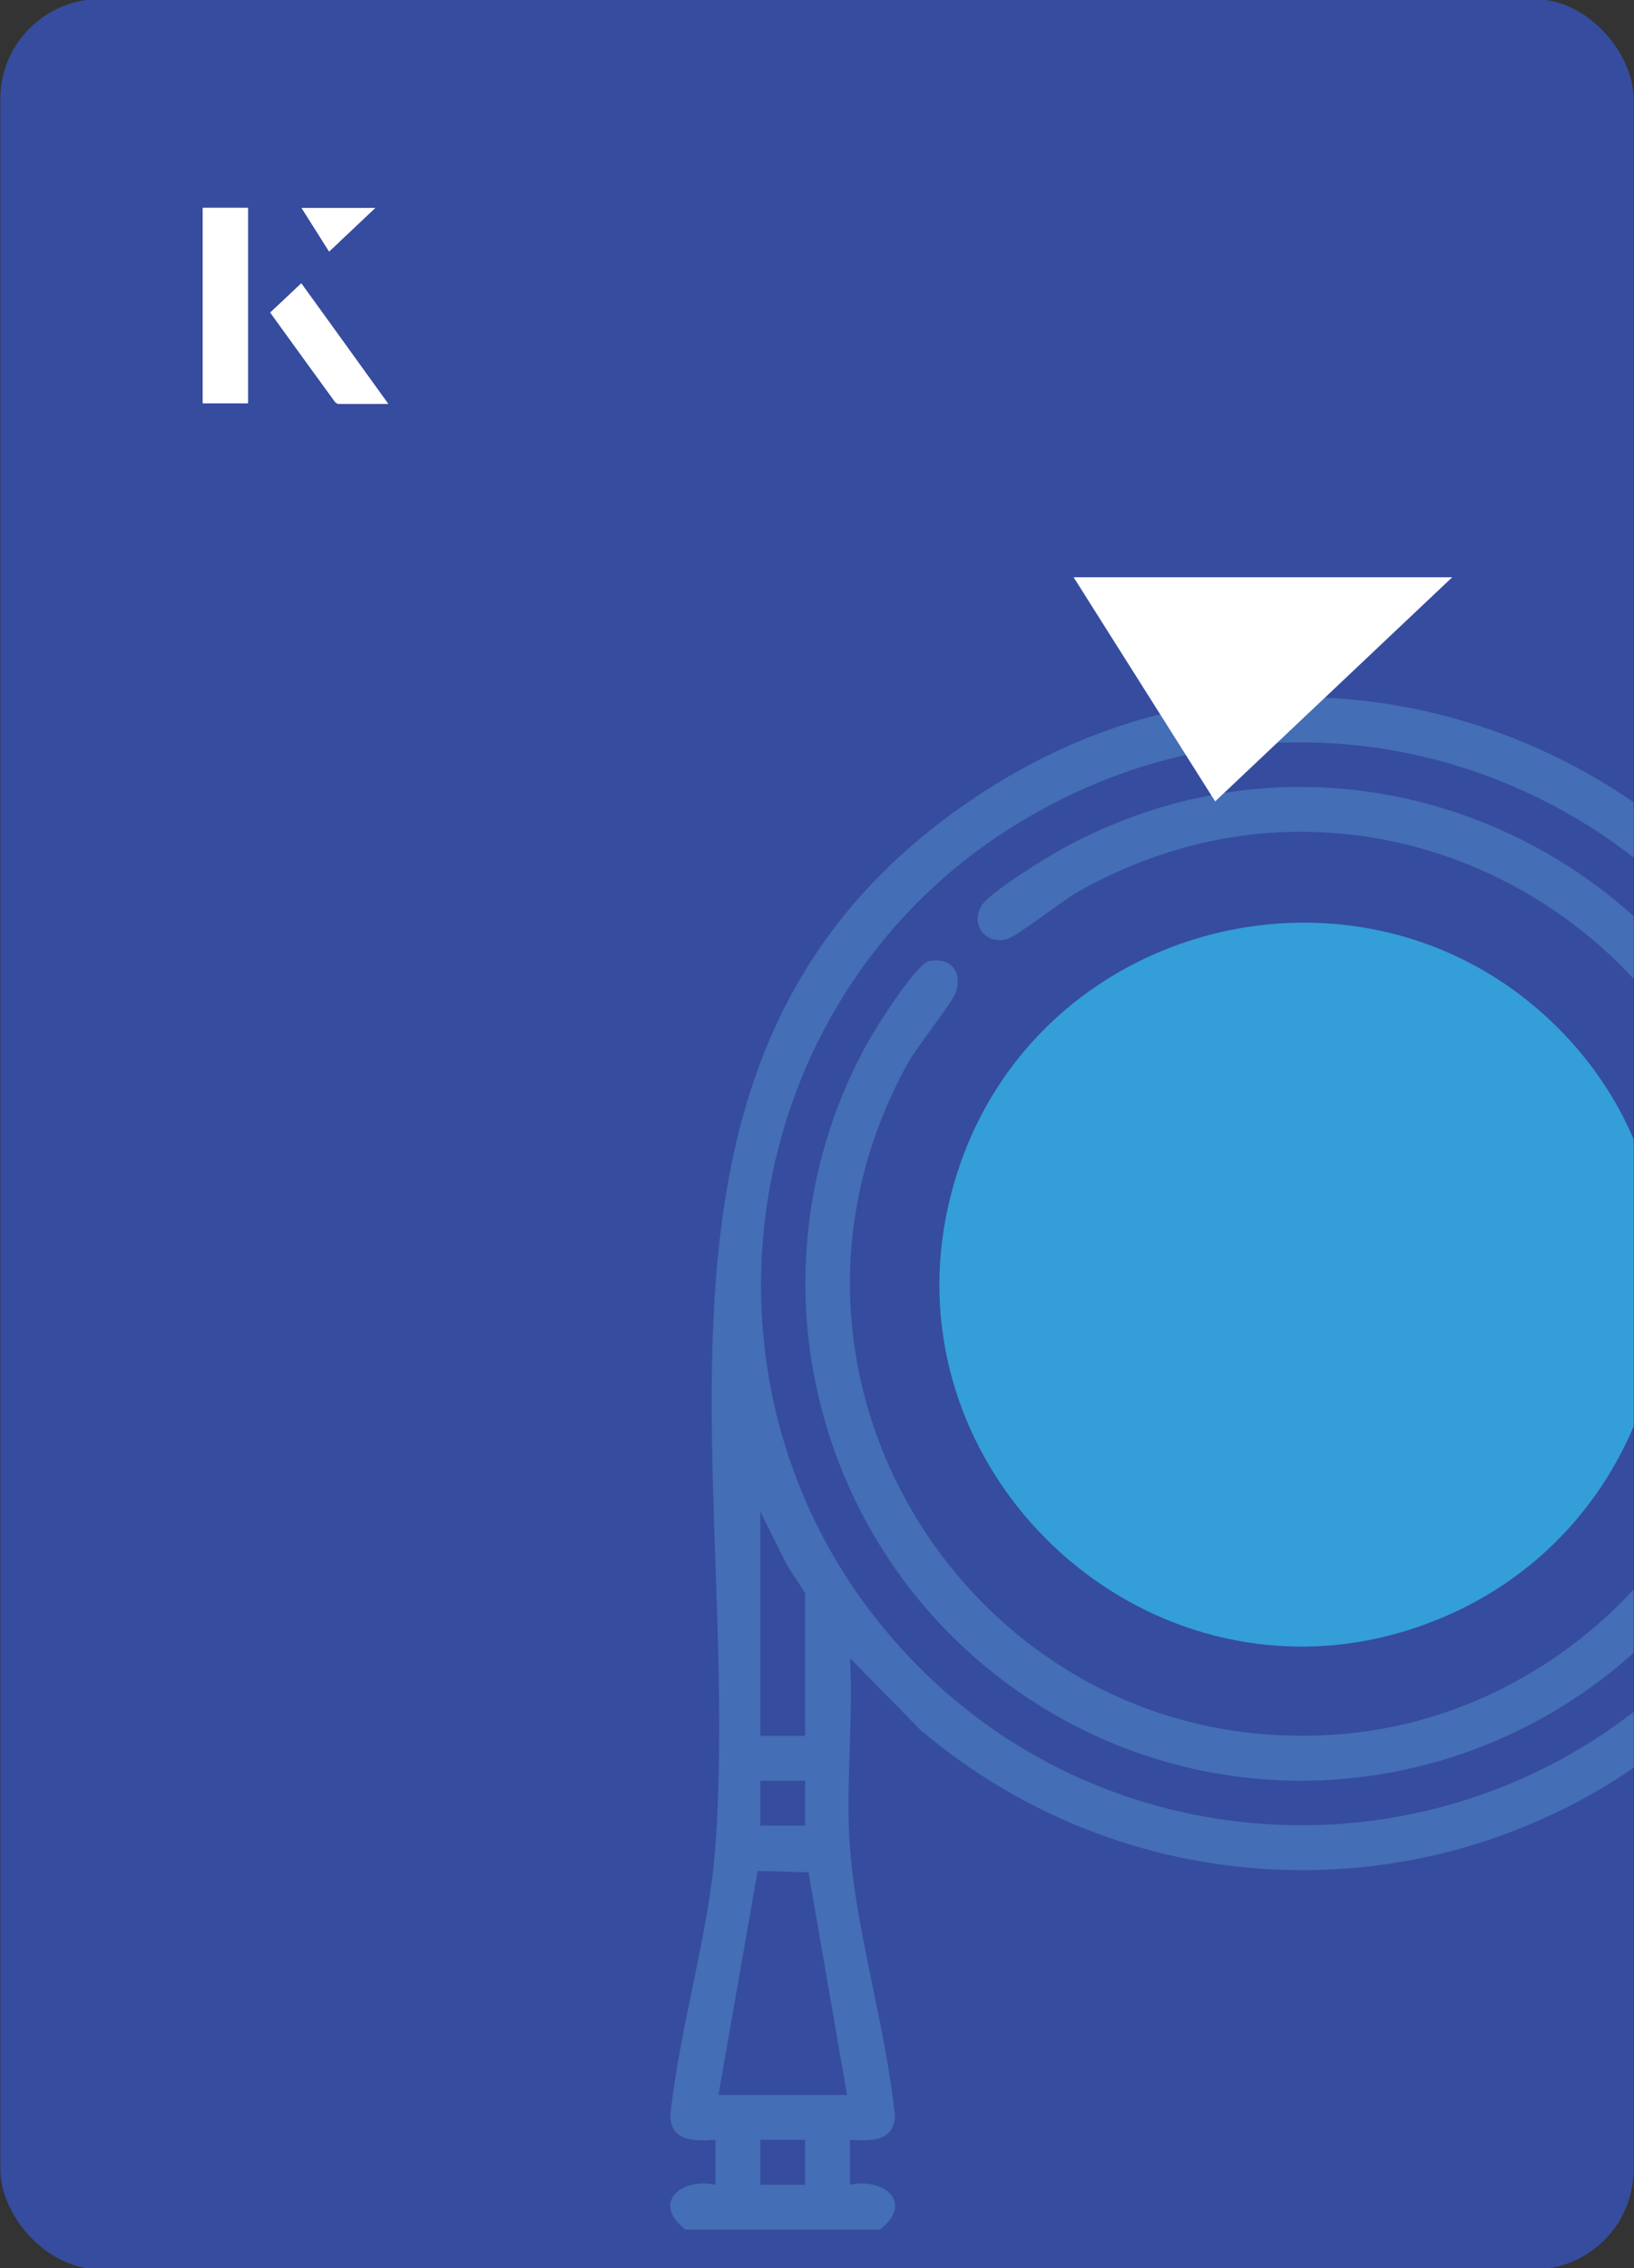
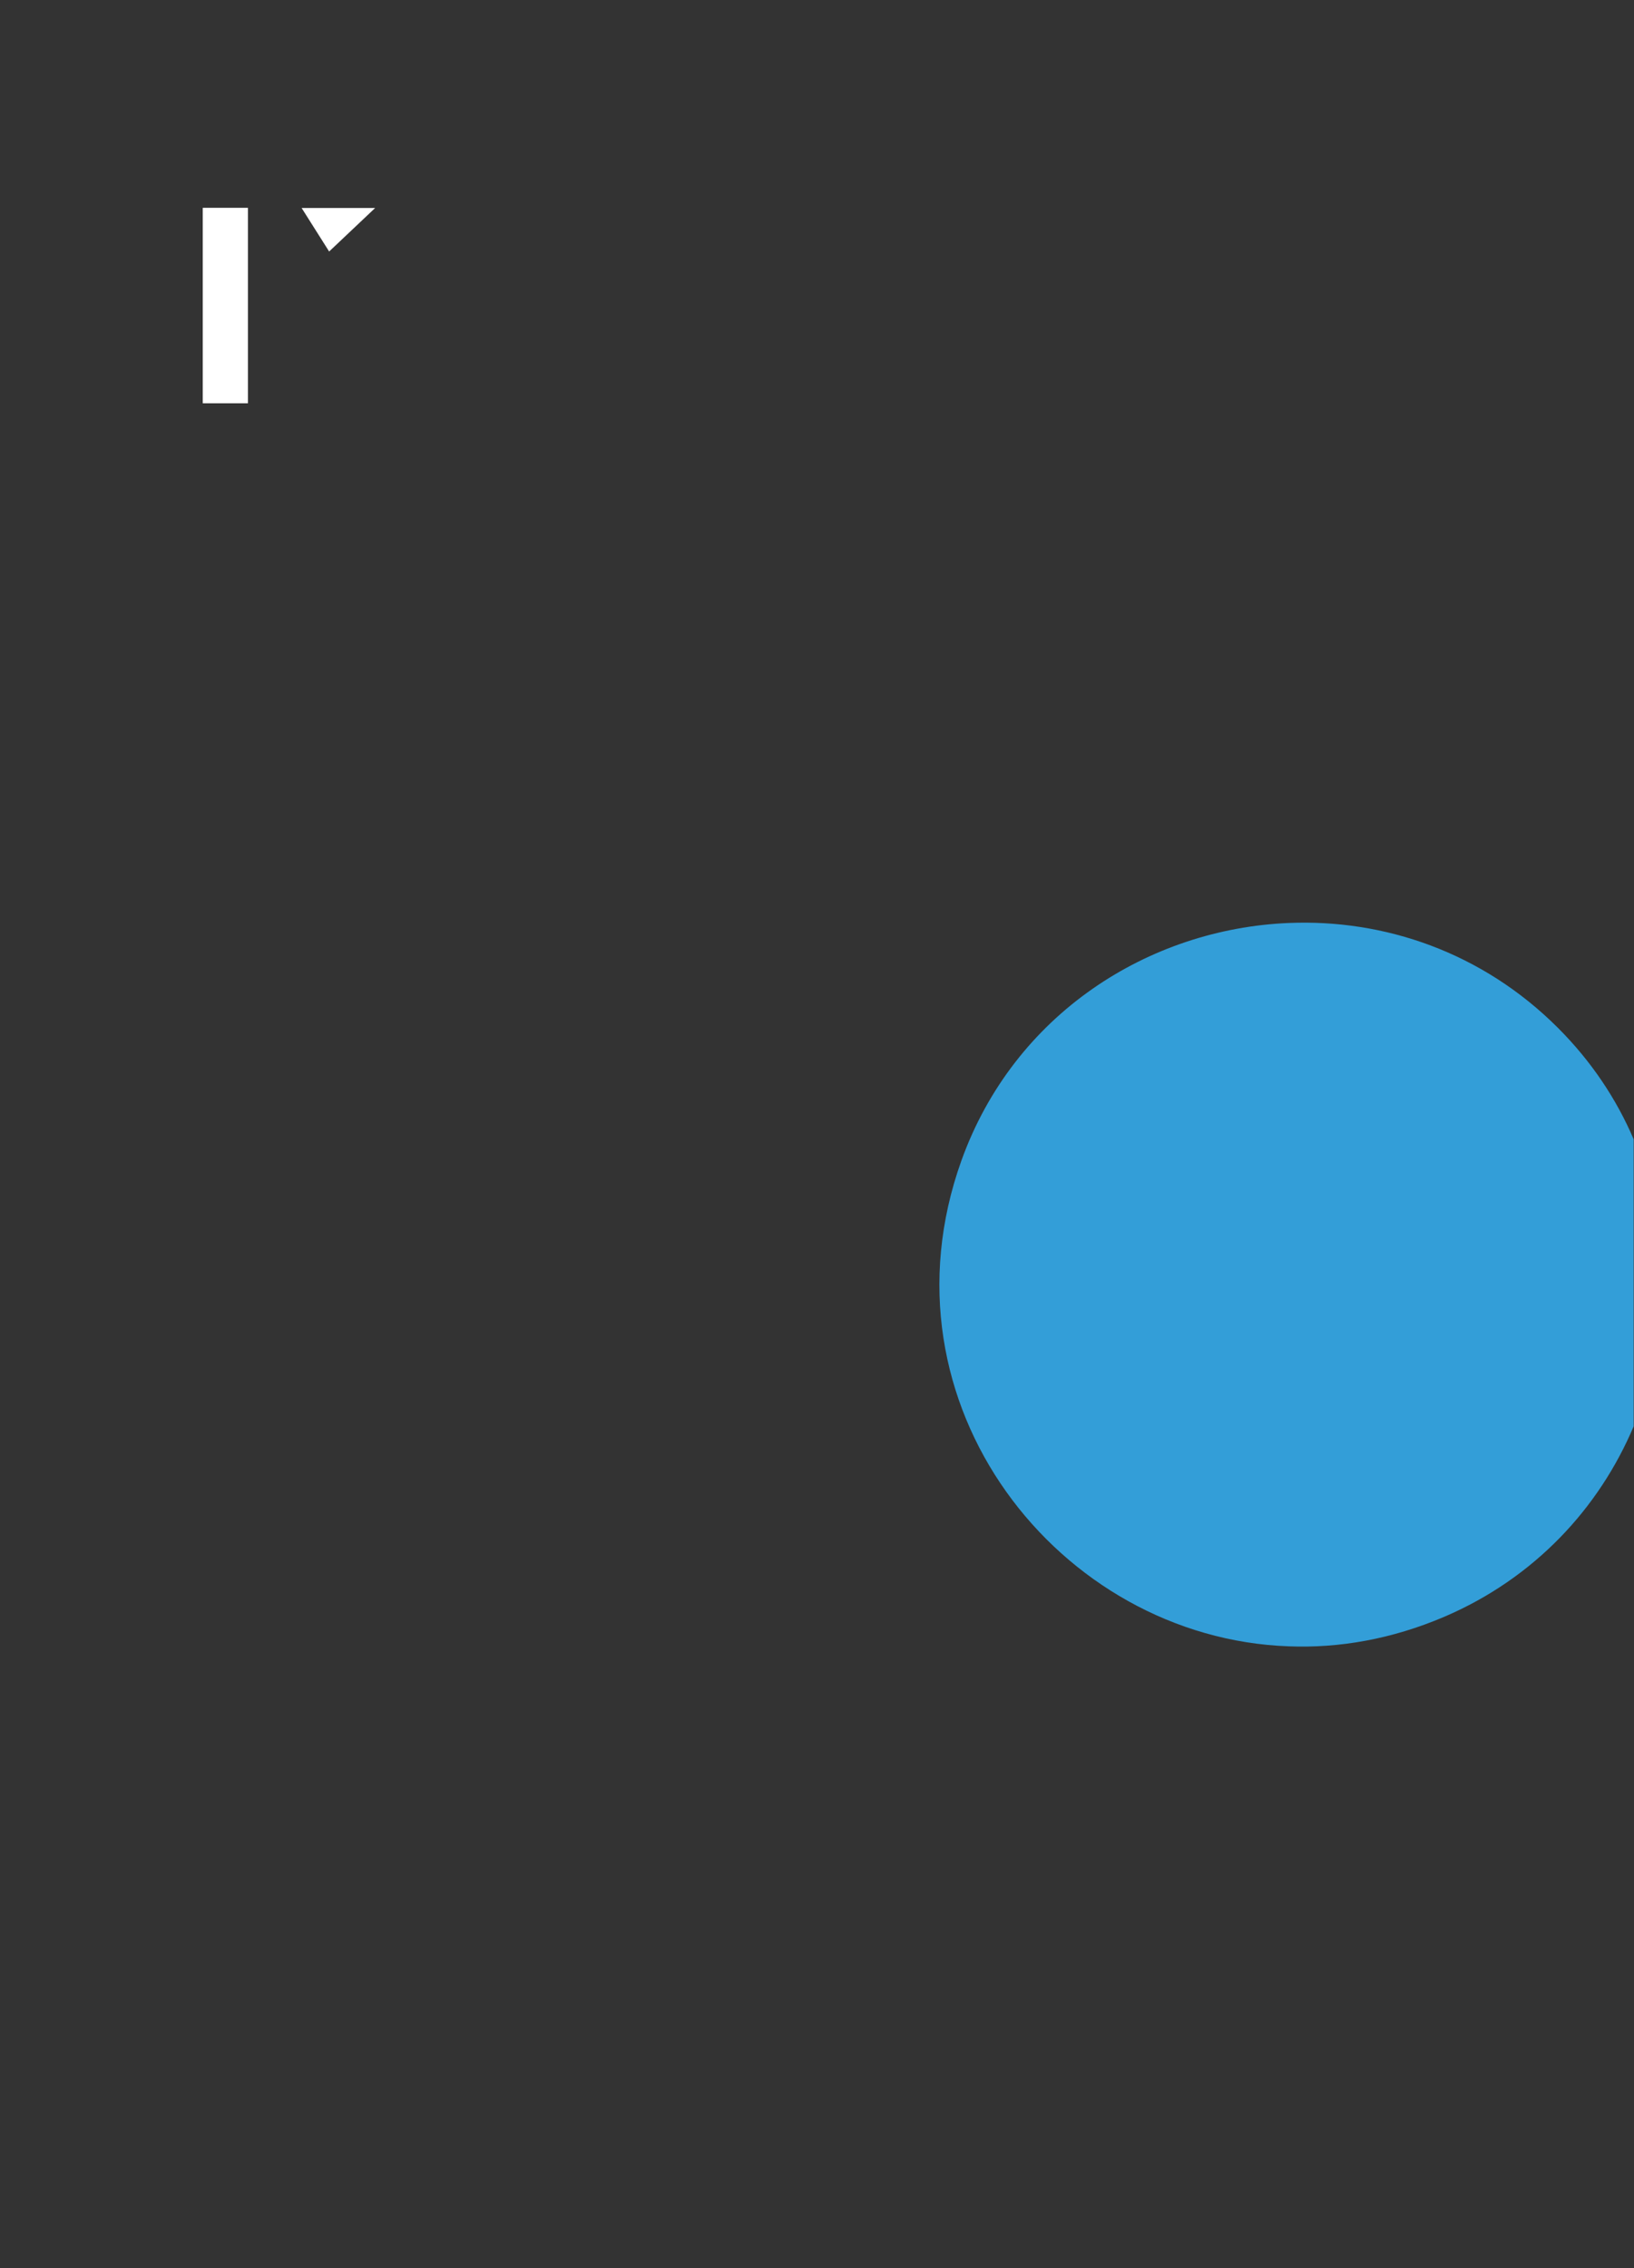
<svg xmlns="http://www.w3.org/2000/svg" id="Layer_1" data-name="Layer 1" viewBox="0 0 98 136">
  <rect x="0" y="0" width="98" height="136" fill="#333333" stroke="none" />
  <defs>
    <style>
      .cls-1 {
        fill: #fff;
      }

      .cls-2 {
        fill: #339ed8;
      }

      .cls-3 {
        fill: #446eb5;
      }

      .cls-4 {
        fill: #364c9f;
      }
    </style>
  </defs>
-   <rect class="cls-4" x=".02" y="-.07" width="97.96" height="136.13" rx="6" ry="6" transform="translate(98 136) rotate(-180)" />
  <g>
-     <path class="cls-3" d="M77.29,104.06c-19.78-.51-32.94-22.13-22.82-40.35.58-1.03,2.69-3.62,2.89-4.29.35-1.2-.38-2.04-1.62-1.8-.78.14-3.23,4.02-3.71,4.9-7.42,13.41-3.43,30.21,9.05,38.91,4.99,3.47,10.61,5.19,16.21,5.33,7.51.19,14.96-2.5,20.69-7.66v-3.8c-4.29,4.64-10.18,7.82-16.61,8.58-1.39.16-2.75.22-4.08.18ZM77.29,41.8c-6.07.1-12.28,1.84-18.04,5.51-23.16,14.77-14.72,40.39-16.34,63.33-.36,5.19-2.16,10.9-2.7,16.15-.04,1.61,1.46,1.6,2.7,1.51v2.69c-2.1-.43-3.85,1.11-1.8,2.69h11.66c2.06-1.58.3-3.12-1.79-2.69v-2.69c1.2.06,2.55.16,2.7-1.35-.51-5.26-2.3-10.94-2.7-16.14-.28-3.68.21-7.68,0-11.39l4.22,4.3c6.34,5.38,14.15,8.23,22.09,8.4,6.12.15,12.31-1.3,17.94-4.42.95-.53,1.87-1.1,2.75-1.71v-3.35c-6.07,4.7-13.41,6.96-20.69,6.79-9.15-.21-18.19-4.24-24.51-12.08-12-14.87-8.46-37.19,7.54-47.52,5.43-3.51,11.27-5.18,16.97-5.31,7.54-.17,14.85,2.35,20.69,6.9v-3.32c-6.02-4.14-13.26-6.43-20.69-6.3ZM45.6,106.77h2.69v2.69h-2.69v-2.69ZM48.29,130.99h-2.69v-2.69h2.69v2.69ZM50.8,125.61h-7.71l2.35-13.43,3.05.08,2.31,13.35ZM47.18,93.8c.16.31,1.11,1.66,1.11,1.76v8.52h-2.69v-13.45l1.58,3.17ZM63.6,50.95c-.96.53-4.09,2.49-4.65,3.24-.8,1.07.01,2.45,1.41,2.13.58-.13,3.38-2.34,4.31-2.86,4.14-2.33,8.44-3.46,12.62-3.58,7.94-.22,15.47,3.17,20.69,8.81v-3.76c-5.6-5.04-13-7.92-20.69-7.74-4.57.11-9.24,1.3-13.69,3.76Z" />
    <path class="cls-2" d="M97.98,68.31v17.21c-2.07,4.9-5.94,9.1-11.36,11.42-3.14,1.34-6.3,1.89-9.33,1.77-13.77-.49-24.86-14.52-19.63-29.12,3.16-8.8,11.24-13.9,19.63-14.25,5.73-.24,11.61,1.75,16.15,6.29,2.01,2.01,3.51,4.27,4.54,6.68Z" />
  </g>
  <g>
    <g>
-       <path class="cls-1" d="M14.87,12.46h-2.71v11.72h2.71v-11.72ZM16.21,18.74c1.29,1.79,2.57,3.55,3.85,5.31.05.07.15.15.23.16.97.01,1.93,0,2.99,0-1.78-2.47-3.48-4.83-5.21-7.22-.66.62-1.25,1.18-1.86,1.75ZM19.74,15.08c.84-.79,1.78-1.69,2.76-2.61h-4.41c.53.84,1.09,1.72,1.65,2.61Z" />
      <path class="cls-1" d="M14.87,12.46v11.72h-2.71v-11.72h2.71Z" />
-       <path class="cls-1" d="M16.21,18.74c.61-.57,1.21-1.13,1.86-1.75,1.73,2.39,3.43,4.75,5.21,7.22-1.06,0-2.03,0-2.99,0-.08,0-.18-.08-.23-.16-1.28-1.76-2.56-3.52-3.85-5.31Z" />
      <polygon class="cls-1" points="19.74 15.08 18.09 12.47 22.5 12.47 19.74 15.08" />
    </g>
-     <path class="cls-1" d="M72.88,48.05c-2.89-4.58-5.76-9.12-8.49-13.44h22.71c-5.04,4.76-9.89,9.35-14.22,13.44Z" />
  </g>
</svg>